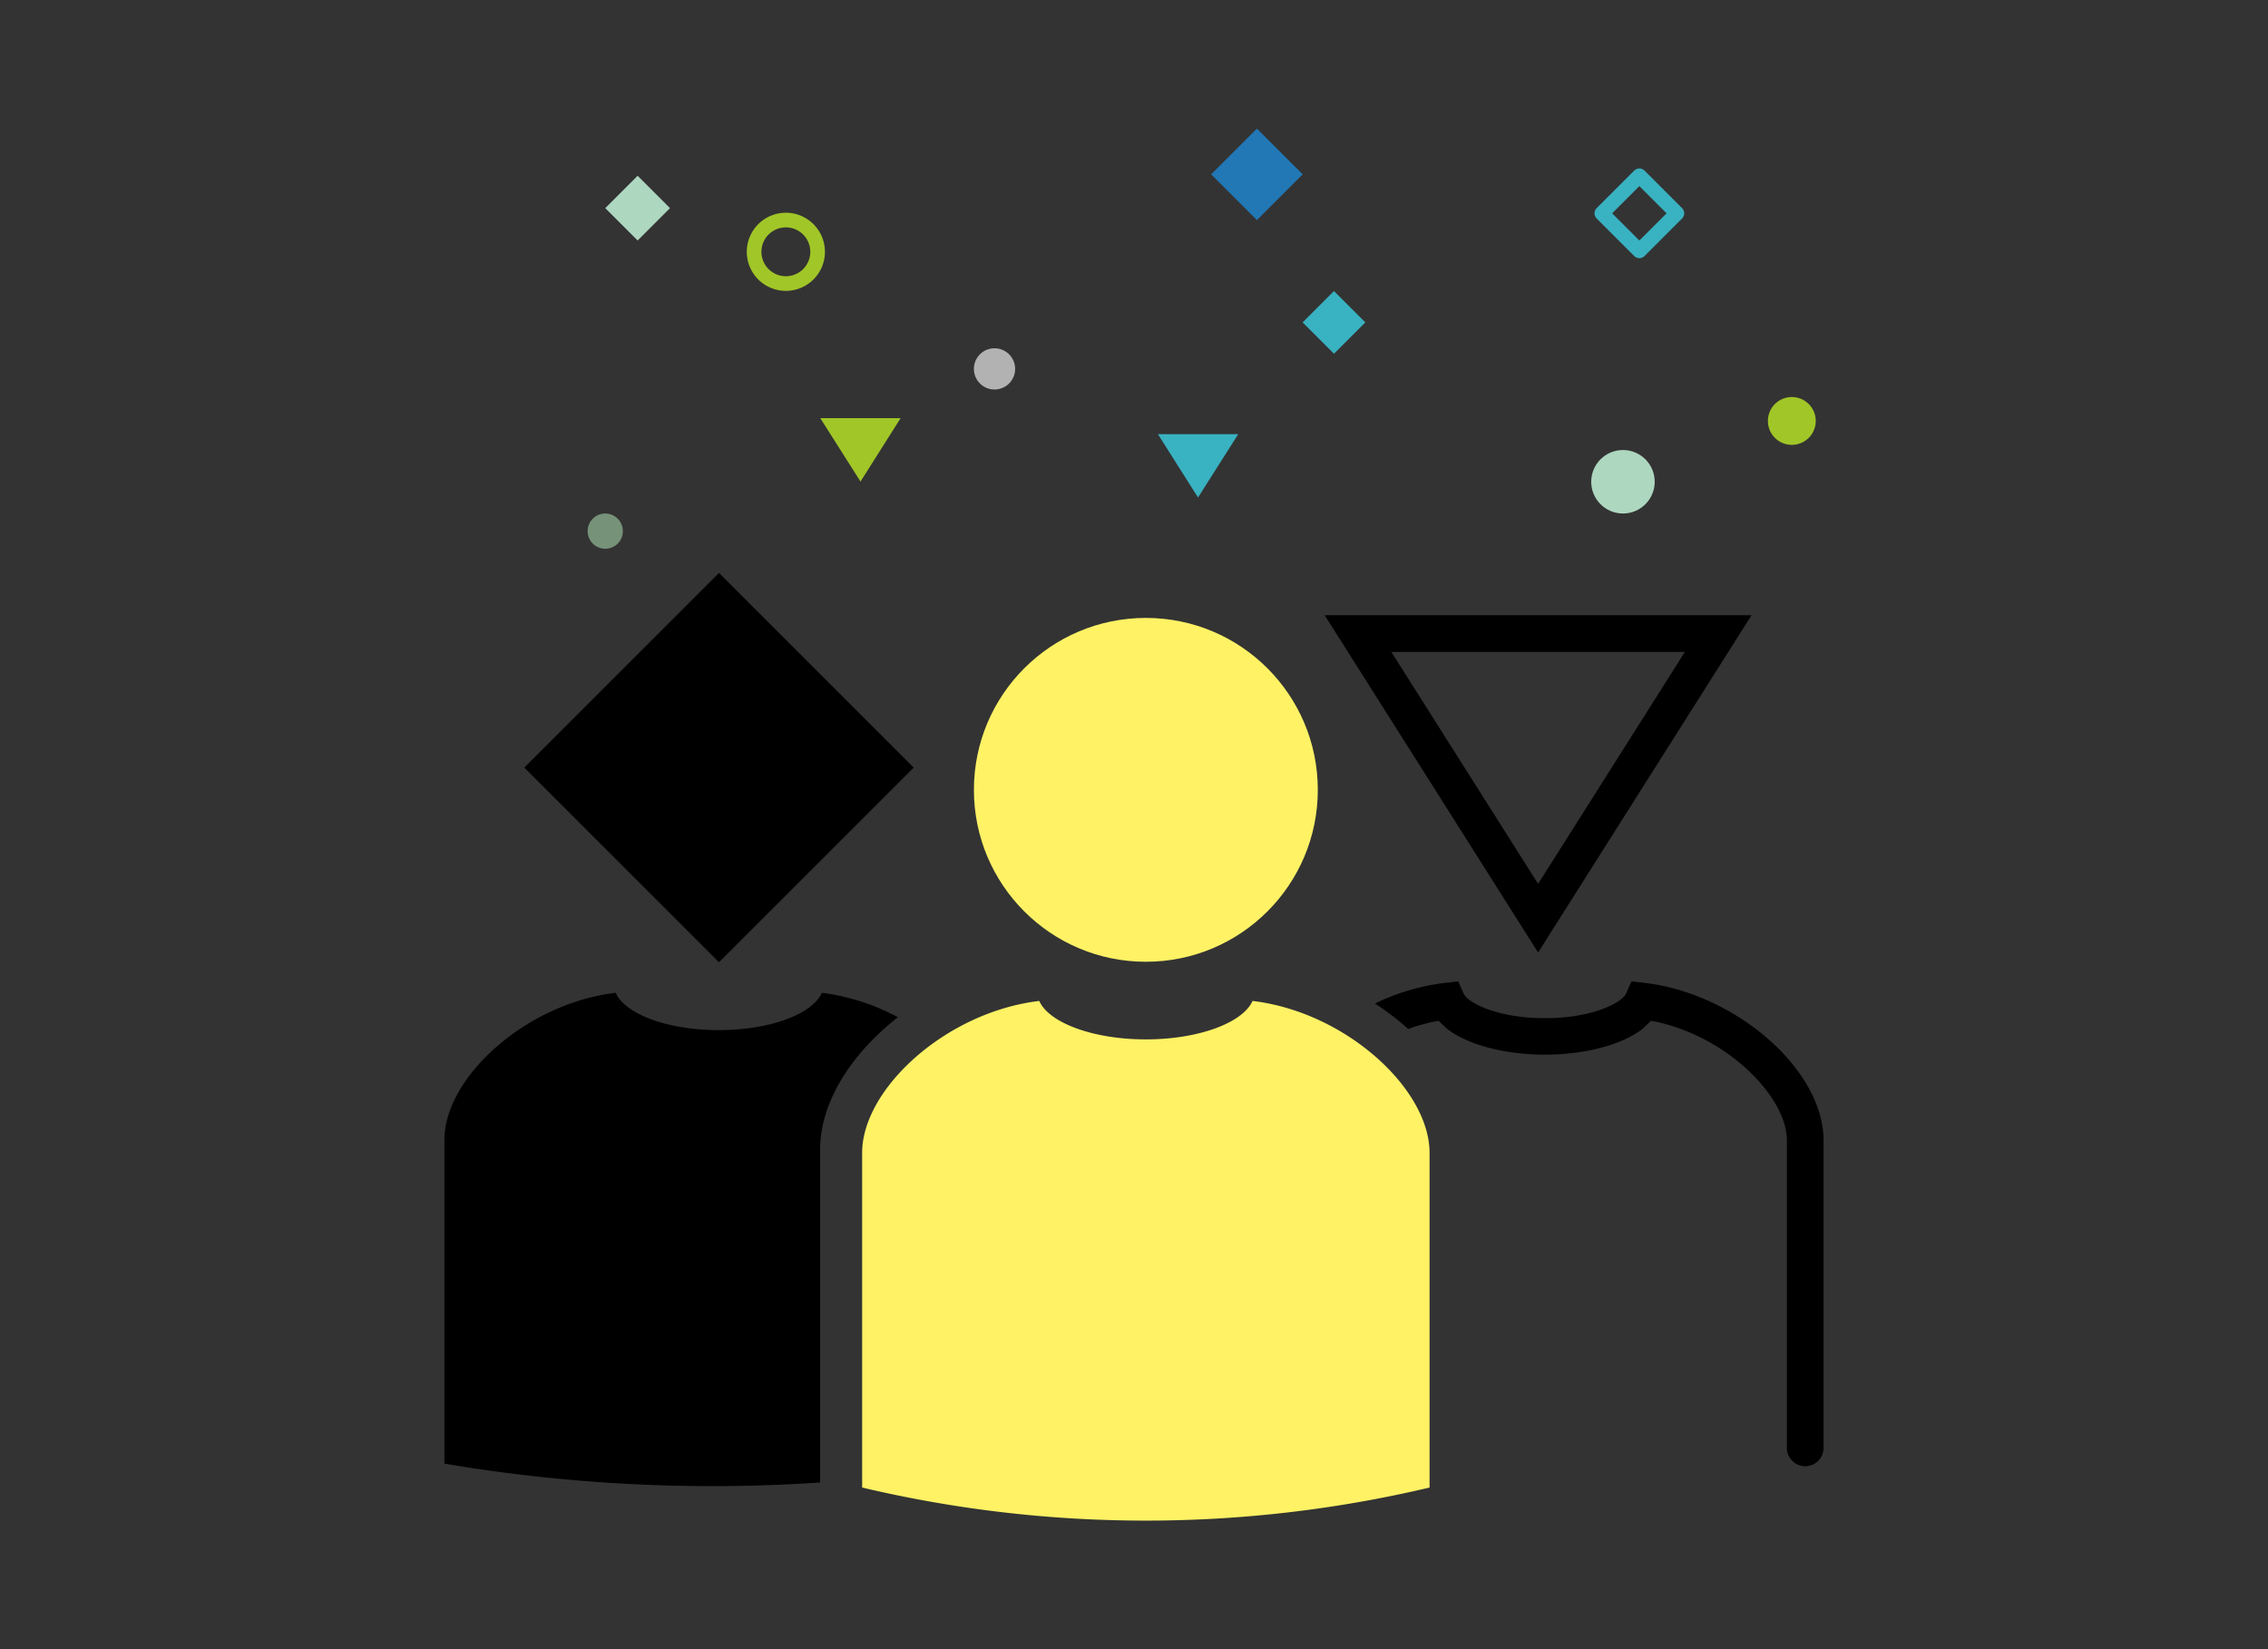
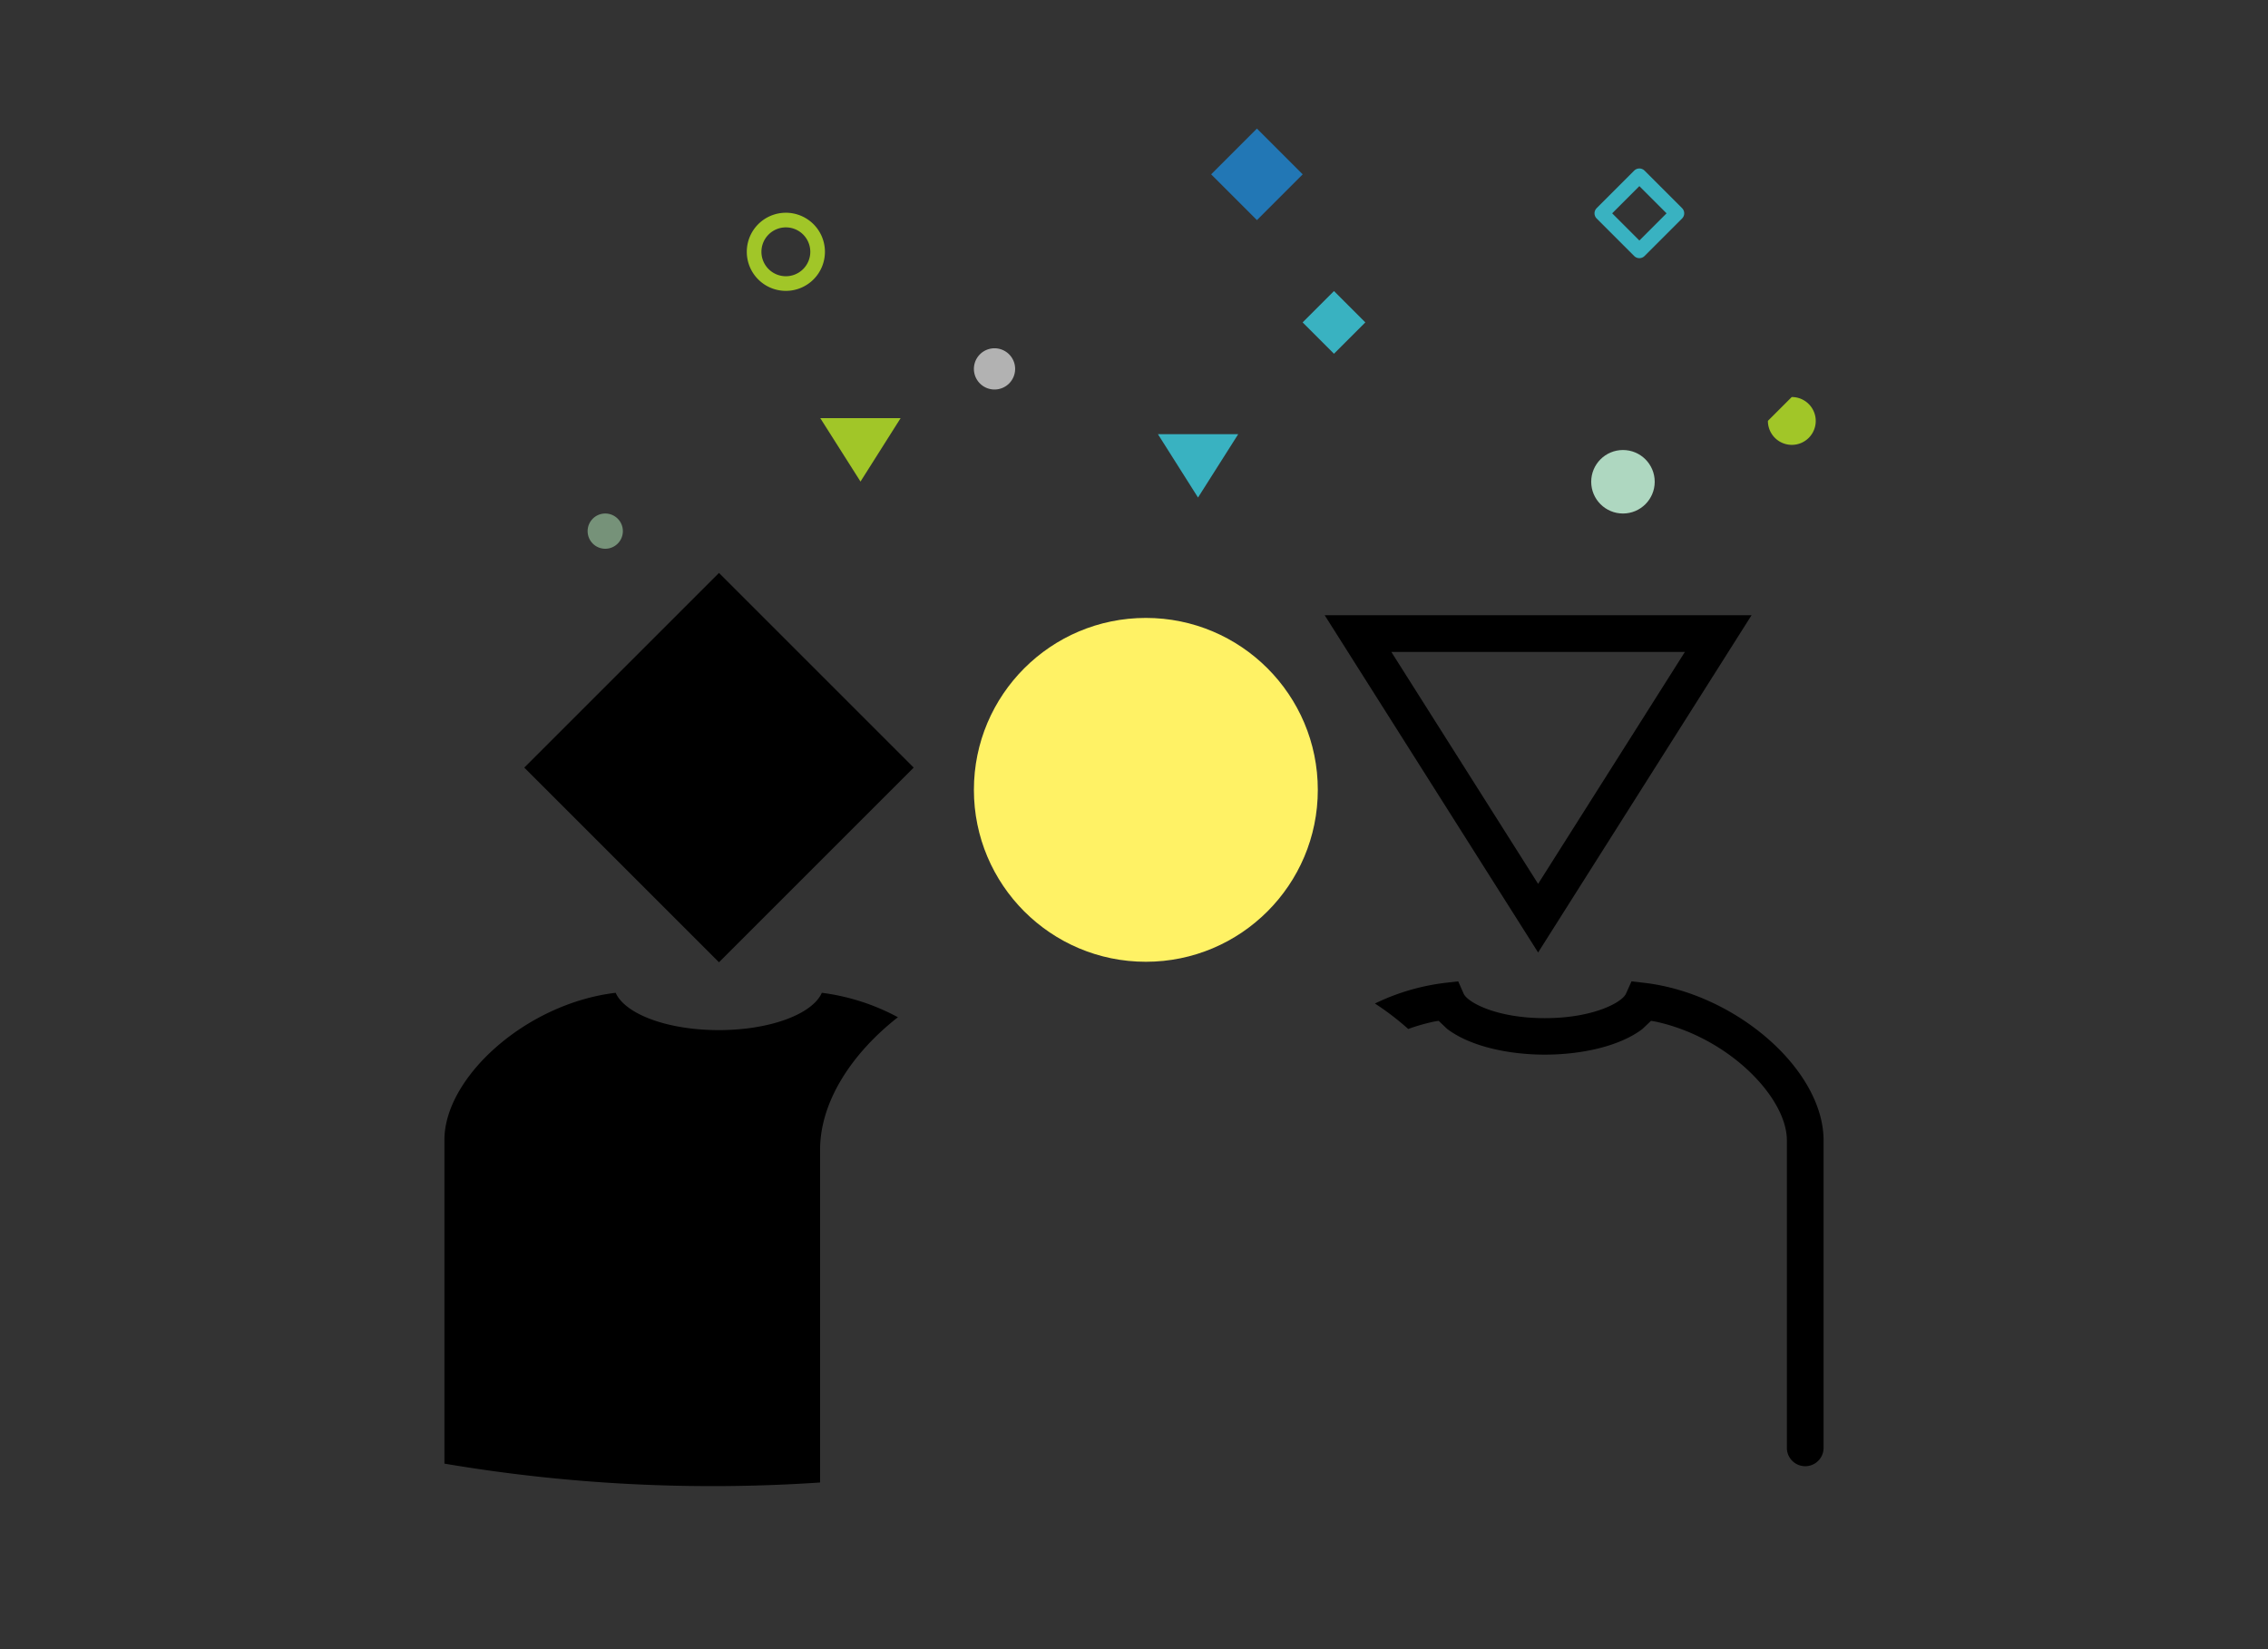
<svg xmlns="http://www.w3.org/2000/svg" viewBox="0 0 220 160">
  <rect x="0" y="0" width="220" height="160" fill="#333333" stroke="none" />
  <defs>
    <style>.cls-1,.cls-13,.cls-5,.cls-7{fill:none;}.cls-11,.cls-2,.cls-3,.cls-8,.cls-9{fill-rule:evenodd;}.cls-3,.cls-4{fill:#fff265;}.cls-5{stroke:#000;stroke-width:3.56px;}.cls-13,.cls-5,.cls-7{stroke-linecap:round;}.cls-14,.cls-5{stroke-miterlimit:10;}.cls-6{fill:#aed7c0;}.cls-7{stroke:#a1c628;}.cls-13,.cls-7{stroke-linejoin:round;stroke-width:1.42px;}.cls-8{fill:#a1c628;}.cls-9{fill:#b2b2b2;}.cls-10{fill:#769279;}.cls-11,.cls-14{fill:#39b2c1;}.cls-12{fill:#2277b5;}.cls-13,.cls-14{stroke:#39b2c1;}</style>
  </defs>
  <g id="Layer_2" data-name="Layer 2">
    <g id="Layer_1-2" data-name="Layer 1">
      <rect class="cls-1" width="220" height="160" />
      <path class="cls-2" d="M43.11,142V110.58c0-6,7.83-13.21,16.61-14.26.92,2.06,5,3.62,10,3.62s9.09-1.56,10-3.62a21.23,21.23,0,0,1,7.38,2.37c-4.46,3.49-7.55,8.18-7.55,12.86v32.28A155.74,155.74,0,0,1,43.11,142Z" />
      <path d="M173.33,140.45V110.63c0-4.15-5.65-10-12.76-11.52l-.42-.07-.83.79c-2.22,1.69-5.94,2.49-9.47,2.49s-7.26-.81-9.48-2.5l-.82-.78-.43.07a19.18,19.18,0,0,0-2.52.72,26.48,26.48,0,0,0-3.23-2.47,21.51,21.51,0,0,1,6.77-2l1.31-.15.53,1.2c.37.83,3.16,2.37,7.87,2.37s7.49-1.53,7.87-2.37l.54-1.2,1.3.15c8.86,1.06,17.33,8.43,17.33,15.29v29.82a1.78,1.78,0,1,1-3.56,0Z" />
-       <path class="cls-3" d="M83.63,144.32V111.84c0-6.17,8.1-13.65,17.18-14.73.94,2.12,5.22,3.73,10.34,3.73s9.4-1.61,10.35-3.73c9.07,1.08,17.17,8.56,17.17,14.73v32.48A119.63,119.63,0,0,1,83.63,144.32Z" />
      <circle class="cls-4" cx="111.15" cy="76.63" r="16.68" />
      <rect x="56.38" y="61.12" width="26.71" height="26.71" transform="translate(-32.23 71.12) rotate(-45)" />
      <polygon class="cls-5" points="131.73 61.47 149.2 89.08 166.67 61.47 131.73 61.47" />
      <circle class="cls-6" cx="157.43" cy="46.74" r="3.08" />
      <path class="cls-7" d="M76.22,21.35a3.08,3.08,0,1,1-3.07,3.08A3.08,3.08,0,0,1,76.22,21.35Z" />
-       <path class="cls-8" d="M173.8,38.52a2.32,2.32,0,1,1-2.31,2.31A2.32,2.32,0,0,1,173.8,38.52Z" />
+       <path class="cls-8" d="M173.8,38.52a2.32,2.32,0,1,1-2.31,2.31Z" />
      <path class="cls-9" d="M96.47,33.79a2,2,0,1,1-2,2A2,2,0,0,1,96.47,33.79Z" />
      <circle class="cls-10" cx="58.71" cy="51.53" r="1.71" />
      <polygon class="cls-11" points="112.32 42.12 116.21 48.27 120.11 42.12 112.32 42.12" />
      <rect class="cls-12" x="118.78" y="13.78" width="6.28" height="6.28" transform="translate(23.75 91.16) rotate(-45)" />
      <polygon class="cls-8" points="79.57 40.57 83.47 46.72 87.36 40.57 79.57 40.57" />
      <rect class="cls-13" x="156.45" y="18.12" width="5.15" height="5.15" transform="translate(31.94 118.51) rotate(-45)" />
      <rect class="cls-14" x="127.75" y="29.63" width="3.3" height="3.3" transform="translate(15.78 100.66) rotate(-45)" />
-       <rect class="cls-6" x="59.63" y="17.97" width="4.44" height="4.44" transform="translate(3.84 49.65) rotate(-45)" />
    </g>
  </g>
</svg>